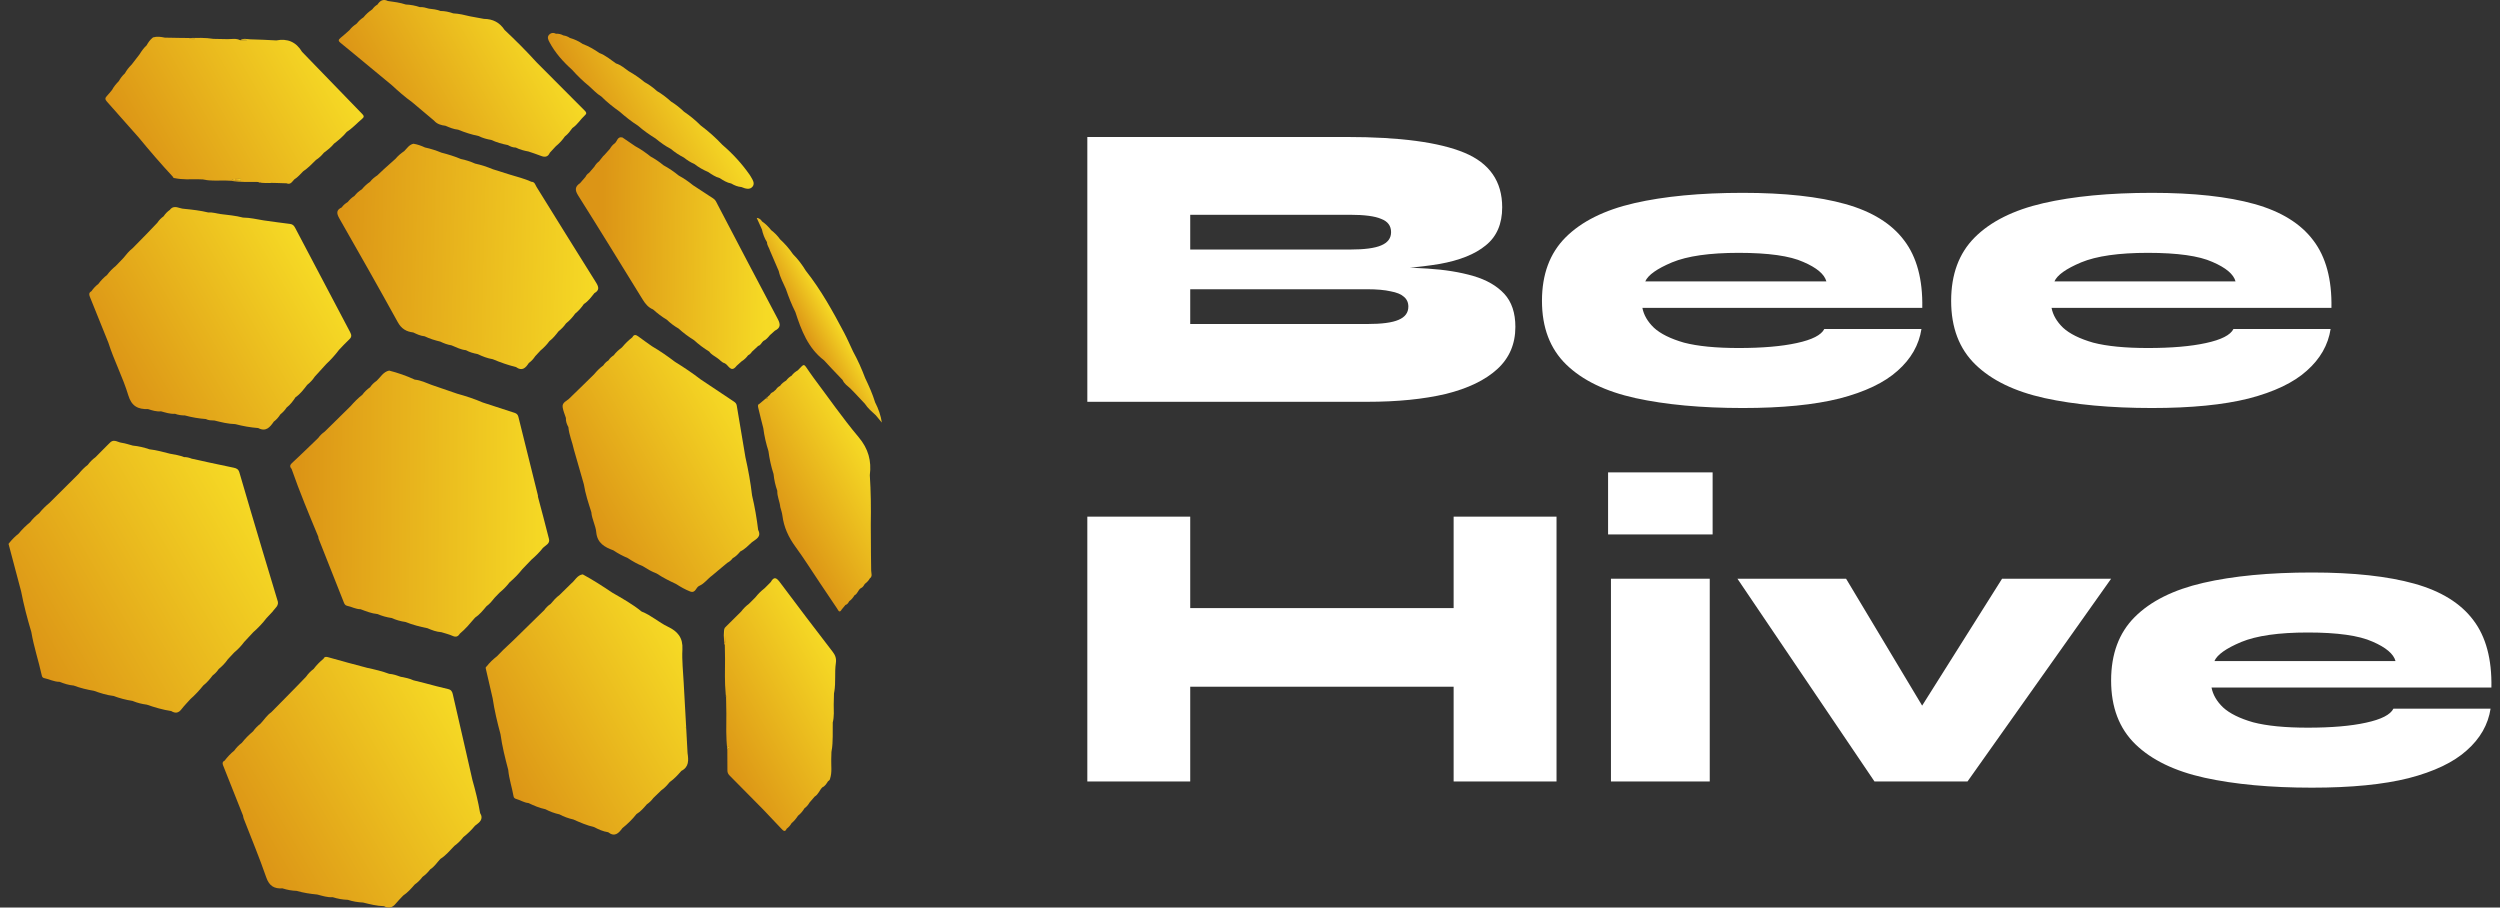
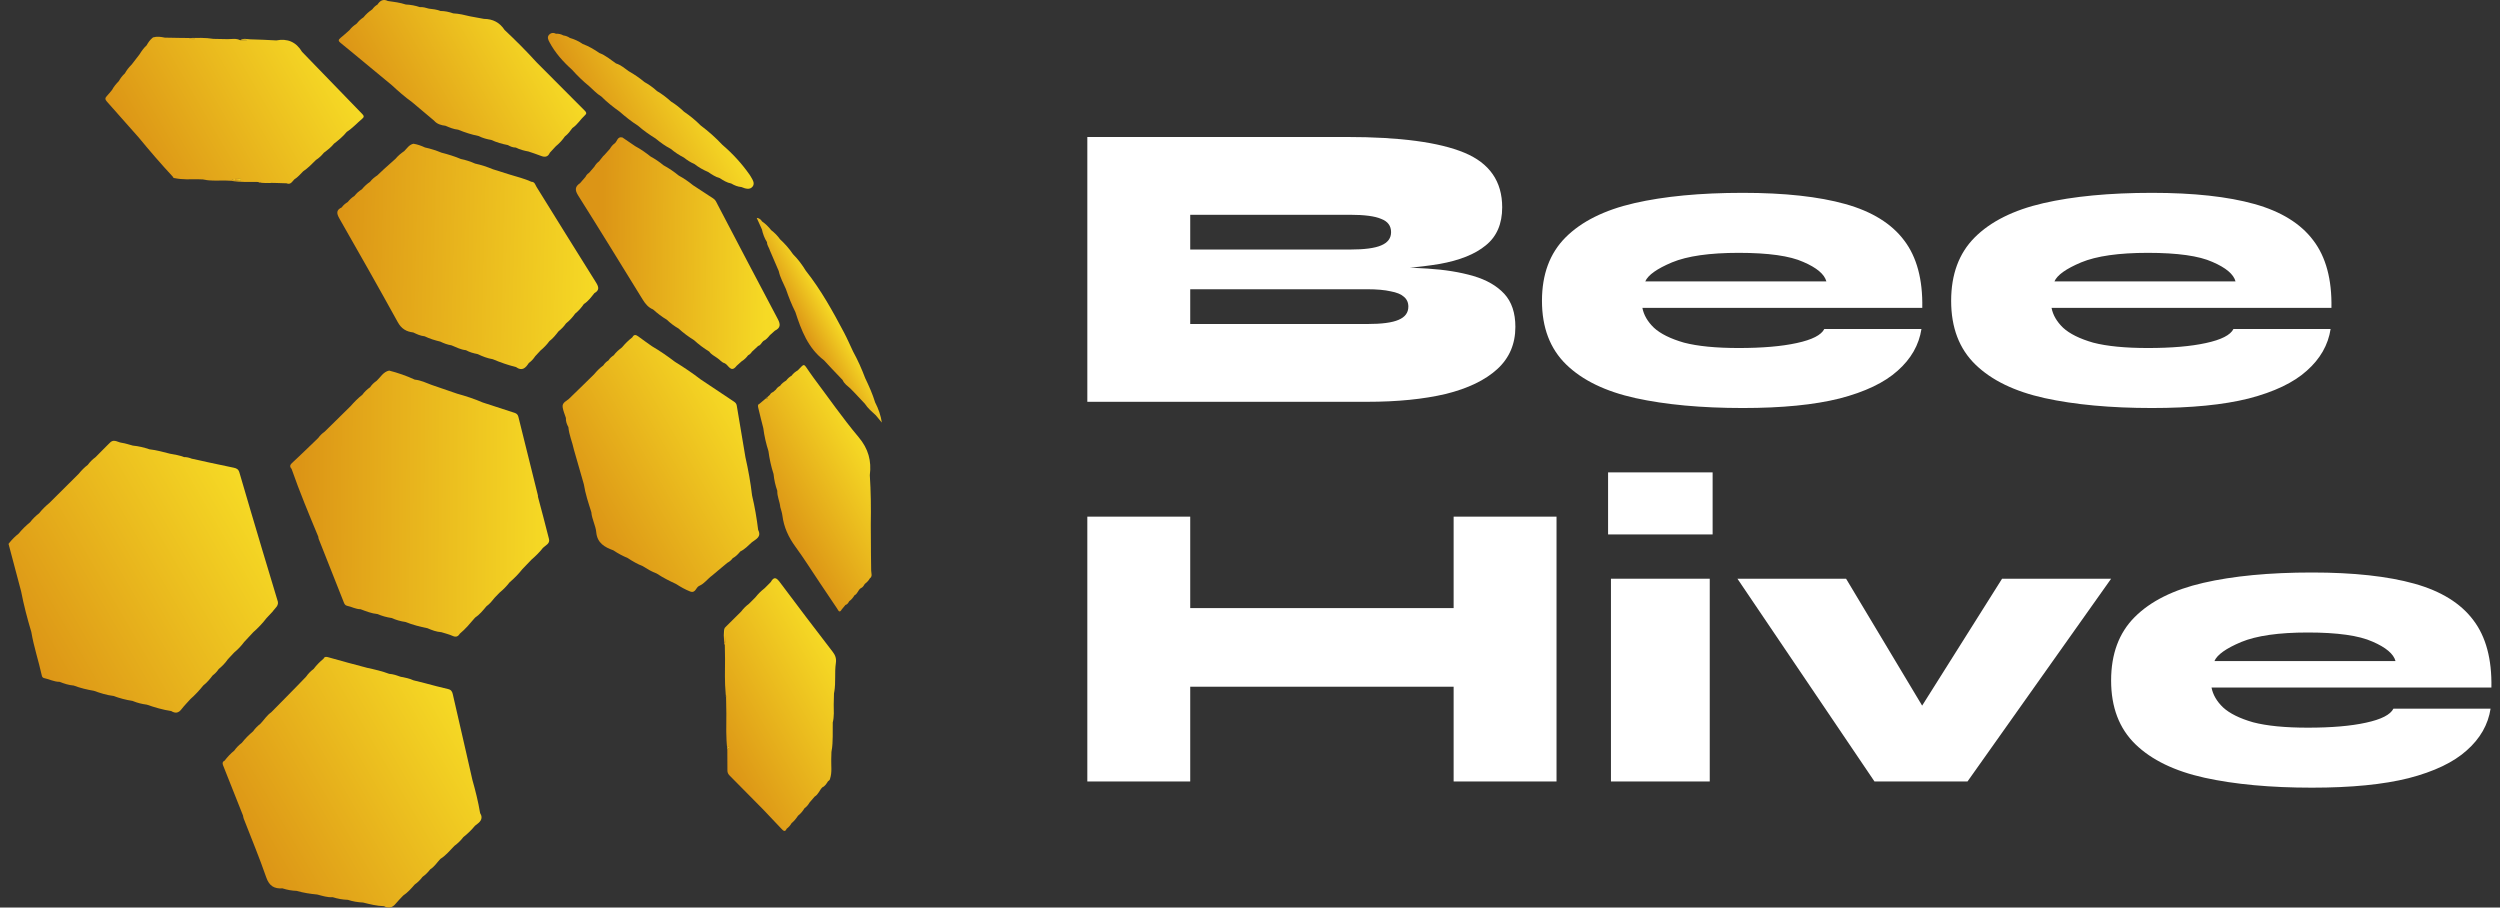
<svg xmlns="http://www.w3.org/2000/svg" width="146" height="53" viewBox="0 0 146 53" fill="none">
  <rect x="0" y="0" width="146" height="53" fill="#333333" stroke="none" />
  <g clip-path="url(#clip0_6_98)">
    <path d="M14.44 2.377C14.432 2.372 14.424 2.364 14.416 2.357C14.289 2.356 14.162 2.353 14.035 2.352C14.144 2.291 14.262 2.329 14.375 2.32C14.389 2.332 14.404 2.344 14.417 2.357C14.425 2.364 14.433 2.37 14.44 2.377Z" fill="url(#paint0_linear_6_98)" />
    <path d="M11.376 2.277C11.366 2.279 11.356 2.28 11.347 2.282C11.246 2.27 11.134 2.312 11.051 2.22C11.151 2.273 11.266 2.218 11.367 2.267C11.37 2.27 11.373 2.273 11.376 2.277Z" fill="url(#paint1_linear_6_98)" />
    <path d="M14.041 10.543C13.941 10.542 13.841 10.539 13.741 10.538C13.659 10.544 13.577 10.55 13.496 10.557C13.547 10.483 13.624 10.465 13.706 10.454C13.707 10.453 13.708 10.453 13.709 10.453C13.731 10.451 13.753 10.45 13.775 10.449C13.844 10.445 13.914 10.446 13.983 10.447H14C14.014 10.447 14.027 10.446 14.039 10.445C14.044 10.476 14.045 10.509 14.041 10.543Z" fill="url(#paint2_linear_6_98)" />
    <path d="M14.44 2.377C14.432 2.372 14.424 2.364 14.416 2.357C14.289 2.356 14.162 2.353 14.035 2.352C14.144 2.291 14.262 2.329 14.375 2.32C14.389 2.332 14.404 2.344 14.417 2.357C14.425 2.364 14.433 2.37 14.44 2.377Z" fill="url(#paint3_linear_6_98)" />
    <path d="M42.349 37.503C42.347 37.518 42.345 37.532 42.344 37.547C42.338 37.539 42.333 37.53 42.329 37.521C42.311 37.487 42.299 37.451 42.3 37.409C42.316 37.161 42.267 36.911 42.33 36.665C42.336 36.945 42.343 37.224 42.349 37.503Z" fill="url(#paint4_linear_6_98)" />
    <path d="M12.132 10.525C12.037 10.515 11.943 10.5 11.848 10.478C11.937 10.488 12.036 10.513 12.132 10.525Z" fill="url(#paint5_linear_6_98)" />
    <path d="M42.349 37.503C42.347 37.518 42.345 37.532 42.344 37.547C42.338 37.589 42.334 37.632 42.329 37.673C42.309 37.632 42.296 37.59 42.31 37.552C42.314 37.541 42.32 37.531 42.329 37.521C42.335 37.515 42.341 37.509 42.349 37.503Z" fill="url(#paint6_linear_6_98)" />
    <path d="M14.441 2.377C14.432 2.372 14.424 2.365 14.416 2.357H14.417C14.425 2.364 14.433 2.371 14.441 2.377Z" fill="url(#paint7_linear_6_98)" />
    <path d="M11.376 2.277C11.366 2.279 11.356 2.28 11.347 2.282C11.246 2.27 11.134 2.312 11.051 2.22C11.151 2.273 11.266 2.218 11.367 2.267C11.37 2.27 11.373 2.273 11.376 2.277Z" fill="url(#paint8_linear_6_98)" />
    <path d="M42.38 40.522C42.383 40.556 42.387 40.591 42.392 40.625C42.39 40.624 42.389 40.623 42.388 40.622C42.385 40.588 42.383 40.556 42.38 40.522Z" fill="url(#paint9_linear_6_98)" />
    <path d="M42.425 40.631C42.423 40.638 42.422 40.644 42.42 40.651C42.416 40.647 42.413 40.644 42.409 40.641C42.413 40.637 42.419 40.634 42.425 40.631Z" fill="url(#paint10_linear_6_98)" />
    <path d="M9.046 2.211L9.062 2.235C9.05 2.227 9.038 2.22 9.025 2.213C8.991 2.207 8.957 2.202 8.923 2.196C8.934 2.192 8.943 2.188 8.954 2.185C8.979 2.179 9.005 2.181 9.031 2.188C9.036 2.196 9.041 2.203 9.046 2.211Z" fill="url(#paint11_linear_6_98)" />
    <path d="M13.775 10.449C13.769 10.477 13.758 10.507 13.741 10.538C13.659 10.544 13.577 10.55 13.496 10.557C13.547 10.483 13.624 10.465 13.706 10.454C13.707 10.453 13.708 10.453 13.709 10.453C13.731 10.451 13.753 10.45 13.775 10.449Z" fill="url(#paint12_linear_6_98)" />
    <path d="M48.722 40.407C48.719 40.437 48.713 40.468 48.705 40.499C48.712 40.468 48.717 40.438 48.722 40.407Z" fill="url(#paint13_linear_6_98)" />
    <path d="M42.425 40.631C42.423 40.638 42.422 40.644 42.42 40.651C42.414 40.676 42.409 40.7 42.403 40.726C42.382 40.697 42.379 40.673 42.395 40.654C42.398 40.649 42.403 40.644 42.409 40.641C42.413 40.637 42.419 40.634 42.425 40.631Z" fill="url(#paint14_linear_6_98)" />
    <path d="M42.425 40.631C42.423 40.638 42.422 40.644 42.42 40.651C42.414 40.676 42.409 40.7 42.403 40.726C42.4 40.702 42.397 40.678 42.395 40.654C42.393 40.644 42.392 40.635 42.392 40.625C42.398 40.63 42.403 40.635 42.409 40.641C42.413 40.637 42.419 40.634 42.425 40.631Z" fill="url(#paint15_linear_6_98)" />
    <path d="M42.568 43.626C42.567 43.631 42.566 43.636 42.566 43.641C42.562 43.658 42.557 43.674 42.549 43.689C42.535 43.725 42.512 43.756 42.476 43.778C42.483 43.722 42.491 43.666 42.499 43.611C42.524 43.614 42.547 43.619 42.568 43.626Z" fill="url(#paint16_linear_6_98)" />
    <path d="M42.568 43.626C42.567 43.631 42.566 43.636 42.566 43.641C42.562 43.658 42.557 43.674 42.549 43.689C42.533 43.663 42.516 43.637 42.499 43.611C42.524 43.614 42.547 43.619 42.568 43.626Z" fill="url(#paint17_linear_6_98)" />
    <path d="M43.951 10.898C43.786 11.106 43.523 11.016 43.3 10.924C43.084 10.906 42.889 10.827 42.705 10.717C42.454 10.671 42.243 10.539 42.035 10.403C41.783 10.334 41.571 10.19 41.358 10.046H41.358C41.068 9.923 40.797 9.768 40.548 9.576C40.328 9.482 40.129 9.353 39.943 9.204C39.667 9.063 39.409 8.893 39.171 8.693C38.852 8.528 38.564 8.32 38.289 8.091C37.926 7.865 37.577 7.622 37.257 7.34C36.879 7.099 36.529 6.822 36.195 6.527C35.817 6.257 35.453 5.971 35.125 5.642C34.853 5.477 34.641 5.241 34.407 5.033C34.047 4.741 33.717 4.419 33.409 4.074C32.882 3.603 32.417 3.082 32.085 2.455C32.016 2.326 31.943 2.173 32.058 2.04C32.161 1.921 32.307 1.889 32.459 1.968C32.617 1.96 32.766 1.995 32.905 2.07C33.042 2.088 33.166 2.138 33.28 2.215C33.549 2.292 33.799 2.408 34.03 2.567C34.379 2.698 34.697 2.883 35.002 3.095C35.367 3.233 35.66 3.485 35.974 3.705C36.263 3.792 36.483 3.994 36.722 4.161C37.043 4.345 37.35 4.549 37.632 4.789C37.899 4.938 38.148 5.115 38.373 5.322C38.669 5.494 38.938 5.703 39.191 5.932C39.465 6.099 39.712 6.299 39.943 6.521C40.294 6.759 40.621 7.026 40.92 7.327C41.376 7.668 41.799 8.044 42.187 8.459C42.785 8.97 43.313 9.545 43.766 10.188C43.788 10.218 43.809 10.249 43.827 10.281C43.936 10.476 44.109 10.698 43.951 10.898Z" fill="url(#paint18_linear_6_98)" />
    <path d="M9.046 2.211L9.062 2.235C9.05 2.227 9.038 2.22 9.025 2.213C8.991 2.207 8.957 2.202 8.923 2.196C8.934 2.192 8.943 2.188 8.954 2.185C8.979 2.179 9.005 2.181 9.031 2.188C9.036 2.196 9.041 2.203 9.046 2.211Z" fill="url(#paint19_linear_6_98)" />
    <path d="M14.041 10.543L13.983 10.447H14C14.014 10.447 14.027 10.446 14.039 10.445C14.044 10.476 14.045 10.509 14.041 10.543Z" fill="url(#paint20_linear_6_98)" />
    <path d="M27.74 48.224C27.538 48.468 27.314 48.69 27.063 48.884C26.913 49.082 26.735 49.253 26.535 49.401C26.274 49.666 26.041 49.961 25.719 50.16C25.524 50.366 25.374 50.615 25.126 50.77C24.997 50.939 24.848 51.087 24.674 51.211C24.546 51.381 24.398 51.53 24.222 51.653C24.017 51.889 23.81 52.124 23.547 52.3C23.398 52.46 23.24 52.612 23.103 52.781C22.91 53.019 22.689 53.059 22.424 52.921C22.007 52.909 21.605 52.808 21.204 52.708C20.9 52.694 20.603 52.645 20.314 52.55C20.012 52.541 19.718 52.487 19.431 52.396C19.119 52.417 18.828 52.318 18.532 52.241C18.124 52.202 17.72 52.142 17.326 52.027C17.042 52.018 16.766 51.968 16.496 51.88C16.008 51.913 15.72 51.736 15.546 51.232C15.148 50.077 14.674 48.947 14.232 47.806C14.211 47.75 14.205 47.688 14.192 47.629C13.804 46.65 13.417 45.67 13.026 44.691C12.976 44.566 12.997 44.479 13.119 44.419C13.286 44.205 13.467 44.006 13.68 43.836C13.802 43.662 13.948 43.512 14.119 43.386C14.315 43.137 14.536 42.913 14.779 42.71C14.901 42.535 15.052 42.39 15.217 42.258C15.424 42.038 15.585 41.775 15.839 41.598C16.134 41.298 16.43 40.999 16.725 40.7C16.946 40.475 17.166 40.25 17.387 40.025C17.549 39.857 17.711 39.688 17.874 39.52C17.996 39.346 18.142 39.194 18.314 39.068C18.483 38.844 18.68 38.645 18.896 38.466C18.957 38.335 19.057 38.351 19.173 38.384C19.558 38.495 19.945 38.599 20.332 38.706C20.705 38.805 21.079 38.904 21.452 39.004C21.884 39.097 22.314 39.196 22.728 39.352C22.963 39.367 23.181 39.445 23.398 39.523C23.654 39.571 23.91 39.619 24.148 39.731C24.373 39.787 24.599 39.843 24.823 39.899C25.269 40.014 25.711 40.141 26.16 40.239C26.341 40.278 26.406 40.379 26.441 40.534C26.692 41.633 26.945 42.73 27.197 43.828C27.327 44.4 27.457 44.972 27.587 45.543C27.768 46.182 27.929 46.825 28.038 47.48C28.266 47.859 27.986 48.035 27.74 48.224Z" fill="url(#paint21_linear_6_98)" />
    <path d="M31.709 31.995C31.511 32.247 31.284 32.471 31.042 32.68C30.863 32.868 30.683 33.054 30.504 33.241C30.282 33.52 30.036 33.775 29.762 34.006C29.589 34.233 29.388 34.433 29.168 34.616C29.075 34.713 28.981 34.81 28.888 34.907C28.745 35.09 28.6 35.269 28.409 35.406C28.205 35.649 28.008 35.897 27.74 36.074C27.461 36.401 27.187 36.731 26.854 37.007C26.751 37.174 26.63 37.227 26.431 37.136C26.222 37.042 25.993 36.989 25.773 36.919C25.486 36.902 25.222 36.8 24.962 36.687C24.522 36.603 24.092 36.484 23.674 36.322C23.393 36.285 23.126 36.202 22.866 36.091C22.584 36.05 22.312 35.975 22.051 35.862C21.702 35.829 21.38 35.7 21.056 35.578C20.777 35.58 20.535 35.431 20.269 35.378C20.159 35.356 20.115 35.273 20.077 35.175C19.589 33.936 19.096 32.699 18.607 31.461C18.593 31.427 18.596 31.388 18.591 31.351C18.046 30.039 17.498 28.729 17.03 27.388C16.919 27.269 16.922 27.159 17.045 27.047C17.195 26.911 17.34 26.77 17.487 26.631C17.642 26.484 17.796 26.337 17.95 26.189C18.162 25.985 18.374 25.781 18.585 25.577C18.688 25.43 18.816 25.311 18.961 25.208C19.163 25.01 19.364 24.812 19.566 24.614C19.868 24.317 20.17 24.02 20.471 23.723C20.684 23.484 20.903 23.253 21.158 23.058C21.284 22.884 21.438 22.739 21.613 22.615C21.715 22.465 21.844 22.342 21.994 22.241C22.227 22.028 22.378 21.717 22.725 21.642C23.239 21.774 23.74 21.946 24.221 22.17C24.569 22.204 24.878 22.354 25.197 22.475C25.696 22.647 26.194 22.818 26.691 22.989C27.201 23.131 27.704 23.293 28.189 23.504C28.812 23.707 29.435 23.91 30.058 24.112C30.174 24.15 30.244 24.221 30.274 24.343C30.653 25.874 31.035 27.405 31.415 28.936C31.42 28.96 31.415 28.985 31.416 29.01C31.633 29.833 31.858 30.655 32.062 31.482C32.129 31.751 31.858 31.845 31.709 31.995Z" fill="url(#paint22_linear_6_98)" />
    <path d="M42.568 43.626C42.567 43.631 42.566 43.636 42.566 43.641C42.562 43.658 42.557 43.674 42.549 43.689C42.535 43.725 42.512 43.756 42.476 43.778C42.483 43.722 42.491 43.666 42.499 43.611C42.524 43.614 42.547 43.619 42.568 43.626Z" fill="url(#paint23_linear_6_98)" />
    <path d="M34.71 17.122C34.526 17.352 34.355 17.593 34.099 17.754C33.956 17.965 33.789 18.155 33.59 18.315C33.438 18.529 33.263 18.723 33.055 18.887C32.933 19.066 32.782 19.218 32.614 19.354C32.456 19.563 32.29 19.765 32.081 19.926C31.934 20.131 31.758 20.308 31.565 20.47C31.461 20.582 31.357 20.695 31.253 20.807C31.154 20.959 31.034 21.092 30.884 21.198C30.7 21.485 30.492 21.701 30.131 21.434C29.665 21.322 29.216 21.162 28.775 20.977C28.46 20.928 28.169 20.808 27.883 20.675C27.648 20.633 27.422 20.568 27.212 20.451C26.908 20.422 26.643 20.28 26.367 20.167C26.137 20.132 25.921 20.051 25.714 19.95C25.399 19.874 25.09 19.782 24.799 19.639C24.559 19.617 24.346 19.518 24.134 19.415C23.732 19.368 23.445 19.204 23.232 18.818C22.113 16.786 20.967 14.768 19.816 12.753C19.65 12.462 19.63 12.264 19.959 12.111C20.047 11.979 20.169 11.883 20.303 11.802C20.418 11.661 20.547 11.535 20.703 11.439C20.819 11.283 20.966 11.16 21.131 11.057C21.27 10.891 21.425 10.742 21.608 10.622C21.724 10.466 21.875 10.348 22.036 10.241C22.165 10.119 22.294 9.997 22.424 9.875C22.647 9.676 22.87 9.477 23.094 9.277C23.241 9.101 23.415 8.954 23.606 8.825C23.771 8.662 23.894 8.447 24.147 8.394C24.383 8.433 24.605 8.512 24.82 8.613C25.155 8.683 25.477 8.791 25.793 8.919C26.176 9.016 26.553 9.132 26.916 9.286C27.203 9.342 27.479 9.436 27.746 9.553C28.104 9.63 28.45 9.746 28.788 9.885C29.112 9.987 29.436 10.09 29.761 10.192C30.188 10.325 30.626 10.428 31.035 10.616C31.232 10.616 31.259 10.793 31.331 10.91C32.491 12.773 33.639 14.642 34.808 16.498C34.981 16.772 35.006 16.954 34.71 17.122Z" fill="url(#paint24_linear_6_98)" />
-     <path d="M20.399 19.818C20.191 20.01 20.001 20.222 19.804 20.425C19.578 20.724 19.329 21.003 19.054 21.259C18.829 21.506 18.604 21.752 18.38 21.999C18.262 22.183 18.111 22.338 17.941 22.476C17.736 22.738 17.542 23.009 17.259 23.199C17.112 23.423 16.953 23.637 16.737 23.803C16.64 23.956 16.515 24.085 16.374 24.199C16.27 24.361 16.147 24.509 15.99 24.623C15.768 24.947 15.534 25.237 15.079 24.998C14.626 24.964 14.181 24.884 13.742 24.769C13.324 24.758 12.922 24.657 12.519 24.557C12.349 24.552 12.177 24.555 12.021 24.472C11.605 24.441 11.197 24.372 10.795 24.261H10.795C10.598 24.261 10.408 24.236 10.224 24.166C9.937 24.186 9.671 24.093 9.401 24.021C9.137 24.05 8.892 23.968 8.646 23.891C8.059 23.91 7.682 23.722 7.492 23.085C7.177 22.037 6.659 21.057 6.328 20.011C5.967 19.114 5.609 18.216 5.244 17.321C5.19 17.186 5.196 17.085 5.333 17.013C5.451 16.85 5.582 16.701 5.745 16.58C5.891 16.382 6.06 16.207 6.255 16.055C6.4 15.855 6.573 15.684 6.764 15.529C6.91 15.377 7.055 15.227 7.2 15.075C7.369 14.866 7.536 14.657 7.75 14.491C8.02 14.215 8.29 13.94 8.561 13.665C8.77 13.446 8.98 13.228 9.189 13.009C9.286 12.86 9.408 12.735 9.555 12.632C9.65 12.482 9.774 12.359 9.919 12.257C10.172 11.926 10.471 12.192 10.75 12.195C11.227 12.242 11.703 12.295 12.17 12.41C12.402 12.386 12.622 12.465 12.847 12.497C13.297 12.555 13.751 12.589 14.191 12.706C14.599 12.709 14.993 12.806 15.393 12.87C15.909 12.941 16.425 13.017 16.943 13.078C17.108 13.097 17.177 13.192 17.243 13.318C18.309 15.346 19.376 17.375 20.449 19.401C20.537 19.567 20.546 19.683 20.399 19.818Z" fill="url(#paint25_linear_6_98)" />
    <path d="M45.255 19.311C45.157 19.398 45.06 19.486 44.963 19.573C44.853 19.705 44.746 19.841 44.582 19.912C44.473 20.002 44.433 20.162 44.277 20.202C44.156 20.315 44.035 20.427 43.914 20.54C43.858 20.631 43.783 20.704 43.686 20.751C43.582 20.894 43.456 21.012 43.306 21.105C43.211 21.191 43.115 21.276 43.02 21.363C42.684 21.806 42.548 21.32 42.329 21.217C42.142 21.168 42.038 21.001 41.884 20.906C41.726 20.787 41.535 20.707 41.421 20.533C41.1 20.339 40.803 20.113 40.526 19.861C40.207 19.665 39.907 19.442 39.631 19.189C39.381 19.045 39.151 18.875 38.945 18.673C38.653 18.503 38.389 18.294 38.137 18.071C37.86 17.957 37.685 17.741 37.532 17.493C36.283 15.466 35.038 13.436 33.768 11.422C33.564 11.099 33.573 10.898 33.877 10.695C33.984 10.572 34.089 10.449 34.195 10.327C34.24 10.231 34.306 10.153 34.398 10.098C34.504 9.976 34.61 9.852 34.715 9.73C34.781 9.606 34.873 9.506 34.985 9.422C35.064 9.322 35.143 9.222 35.222 9.122C35.246 9.1 35.271 9.077 35.295 9.054C35.404 8.933 35.513 8.811 35.62 8.69C35.69 8.57 35.773 8.462 35.888 8.382C36.049 8.273 36.045 7.953 36.348 8.027C36.598 8.197 36.846 8.367 37.096 8.537C37.416 8.708 37.711 8.916 37.995 9.141C38.261 9.288 38.512 9.454 38.744 9.65C39.062 9.824 39.36 10.025 39.64 10.254C39.937 10.414 40.212 10.606 40.473 10.818C40.868 11.076 41.261 11.338 41.658 11.593C41.794 11.68 41.843 11.822 41.911 11.952C43.08 14.181 44.242 16.414 45.425 18.635C45.596 18.957 45.578 19.151 45.255 19.311Z" fill="url(#paint26_linear_6_98)" />
    <path d="M15.917 35.722C15.799 35.847 15.681 35.973 15.564 36.098C15.335 36.398 15.077 36.669 14.794 36.918C14.617 37.108 14.439 37.298 14.262 37.489C14.092 37.721 13.892 37.926 13.672 38.111C13.599 38.189 13.526 38.266 13.454 38.344C13.405 38.396 13.355 38.448 13.307 38.501C13.158 38.719 12.975 38.906 12.771 39.073C12.677 39.22 12.555 39.341 12.417 39.448C12.255 39.662 12.084 39.866 11.871 40.033C11.643 40.319 11.394 40.583 11.121 40.826C10.944 41.025 10.755 41.214 10.594 41.425C10.418 41.654 10.227 41.667 9.998 41.525C9.51 41.453 9.039 41.312 8.574 41.152C8.296 41.116 8.028 41.051 7.769 40.945C7.759 40.941 7.749 40.938 7.739 40.933C7.359 40.875 6.988 40.778 6.628 40.644C6.233 40.597 5.858 40.477 5.486 40.344C5.085 40.274 4.688 40.182 4.306 40.036C4.015 40.014 3.743 39.922 3.475 39.818C3.158 39.821 2.881 39.663 2.58 39.602C2.5 39.586 2.459 39.533 2.441 39.45C2.256 38.599 1.973 37.771 1.83 36.91C1.595 36.128 1.389 35.339 1.234 34.537C0.989 33.616 0.743 32.695 0.501 31.772C0.496 31.751 0.537 31.718 0.556 31.689C0.713 31.497 0.885 31.319 1.083 31.169C1.285 30.922 1.511 30.699 1.758 30.499C1.909 30.302 2.084 30.129 2.282 29.978C2.458 29.757 2.657 29.559 2.876 29.381C3.201 29.058 3.526 28.735 3.85 28.413C4.099 28.165 4.349 27.916 4.599 27.668C4.756 27.476 4.927 27.297 5.127 27.148C5.253 26.976 5.402 26.827 5.575 26.702C5.775 26.5 5.976 26.298 6.177 26.095C6.227 26.046 6.277 25.997 6.326 25.947C6.374 25.9 6.422 25.854 6.47 25.807C6.688 25.65 6.885 25.828 7.089 25.856C7.315 25.886 7.535 25.966 7.758 26.023C8.091 26.056 8.415 26.131 8.731 26.24C9.139 26.285 9.533 26.396 9.928 26.497C10.206 26.548 10.486 26.589 10.751 26.695C10.909 26.688 11.055 26.733 11.2 26.788C11.324 26.815 11.449 26.841 11.574 26.868C11.799 26.918 12.024 26.968 12.248 27.018C12.721 27.118 13.195 27.217 13.667 27.318C13.818 27.351 13.927 27.409 13.979 27.587C14.412 29.081 14.859 30.572 15.302 32.064L15.975 34.3C16.049 34.547 16.124 34.795 16.198 35.042C16.335 35.363 16.054 35.513 15.917 35.722Z" fill="url(#paint27_linear_6_98)" />
    <path d="M44.853 23.295C44.818 23.277 44.775 23.268 44.718 23.273C44.745 23.249 44.772 23.225 44.799 23.202C44.817 23.233 44.835 23.264 44.853 23.295Z" fill="url(#paint28_linear_6_98)" />
    <path d="M34.175 6.716C33.911 6.955 33.731 7.276 33.428 7.478C33.3 7.654 33.172 7.833 32.992 7.965C32.842 8.182 32.665 8.376 32.458 8.543C32.342 8.669 32.226 8.795 32.11 8.92C32.004 9.163 31.83 9.198 31.596 9.105C31.355 9.009 31.107 8.932 30.862 8.847C30.606 8.803 30.357 8.736 30.123 8.617C29.952 8.62 29.804 8.555 29.661 8.473C29.326 8.408 28.999 8.315 28.689 8.172C28.433 8.13 28.187 8.063 27.955 7.945C27.542 7.862 27.143 7.733 26.754 7.573C26.491 7.549 26.253 7.445 26.016 7.345C25.762 7.314 25.523 7.249 25.348 7.044C24.919 6.683 24.491 6.322 24.062 5.962C23.638 5.66 23.251 5.314 22.869 4.963C22.447 4.615 22.025 4.266 21.603 3.917C21.032 3.445 20.463 2.969 19.886 2.502C19.752 2.395 19.75 2.325 19.878 2.221C20.061 2.073 20.234 1.915 20.41 1.76C20.524 1.604 20.674 1.486 20.833 1.377C20.944 1.234 21.073 1.111 21.227 1.014C21.372 0.828 21.55 0.677 21.743 0.544C21.825 0.431 21.922 0.336 22.045 0.267C22.192 0.04 22.378 -0.078 22.651 0.058C23.005 0.107 23.359 0.151 23.7 0.264C23.981 0.275 24.254 0.327 24.521 0.417C24.704 0.401 24.876 0.456 25.048 0.505C25.276 0.529 25.504 0.553 25.719 0.641C25.977 0.642 26.227 0.695 26.469 0.781C26.802 0.797 27.122 0.872 27.443 0.952C27.716 1.002 27.99 1.052 28.264 1.103C28.779 1.105 29.184 1.313 29.466 1.748C30.111 2.353 30.735 2.978 31.329 3.632C32.271 4.578 33.212 5.524 34.155 6.469C34.236 6.55 34.277 6.623 34.175 6.716Z" fill="url(#paint29_linear_6_98)" />
-     <path d="M39.79 45.021C39.585 45.259 39.374 45.49 39.113 45.67C38.967 45.85 38.815 46.023 38.621 46.153C38.465 46.305 38.308 46.456 38.152 46.608C38.047 46.75 37.923 46.873 37.776 46.972C37.594 47.183 37.415 47.396 37.171 47.542C36.929 47.85 36.65 48.121 36.345 48.366C36.13 48.66 35.902 48.902 35.517 48.602C35.222 48.559 34.956 48.439 34.697 48.302C34.276 48.204 33.881 48.035 33.489 47.859C33.203 47.795 32.931 47.697 32.672 47.559C32.386 47.496 32.114 47.398 31.855 47.26C31.507 47.188 31.182 47.049 30.862 46.897C30.6 46.876 30.381 46.721 30.134 46.654C30.058 46.634 30.005 46.585 29.991 46.503C29.901 45.986 29.728 45.486 29.681 44.961C29.499 44.273 29.326 43.584 29.229 42.878C29.042 42.187 28.877 41.492 28.771 40.783C28.637 40.202 28.503 39.622 28.369 39.041C28.358 38.989 28.368 38.945 28.42 38.919C28.592 38.693 28.799 38.501 29.023 38.326C29.146 38.201 29.269 38.075 29.392 37.95C29.581 37.772 29.771 37.594 29.96 37.415C30.237 37.144 30.516 36.872 30.793 36.6C30.995 36.403 31.196 36.206 31.397 36.008C31.524 35.885 31.651 35.762 31.778 35.639C31.882 35.492 32.006 35.367 32.157 35.269C32.315 35.078 32.476 34.892 32.678 34.746C32.905 34.523 33.132 34.301 33.358 34.079C33.583 33.901 33.702 33.591 34.032 33.543C34.624 33.865 35.191 34.229 35.749 34.606C36.34 34.95 36.94 35.28 37.471 35.715C38.029 35.929 38.471 36.346 39.003 36.599C39.578 36.873 39.89 37.242 39.853 37.925C39.817 38.575 39.898 39.23 39.928 39.883C39.978 40.776 40.027 41.669 40.077 42.562C40.068 42.516 40.057 42.469 40.045 42.425C40.049 42.471 40.058 42.517 40.077 42.562C40.102 43.035 40.128 43.508 40.153 43.981C40.213 44.389 40.247 44.79 39.79 45.021Z" fill="url(#paint30_linear_6_98)" />
    <path d="M51.5 24.678C51.383 24.538 51.267 24.397 51.15 24.257C50.918 24.045 50.679 23.841 50.505 23.575C50.297 23.355 50.09 23.134 49.883 22.914C49.811 22.841 49.74 22.768 49.668 22.695C49.499 22.543 49.303 22.415 49.209 22.194C48.987 21.961 48.765 21.729 48.543 21.495C48.402 21.344 48.261 21.192 48.12 21.04C47.184 20.325 46.796 19.287 46.45 18.225C46.232 17.792 46.054 17.342 45.898 16.883C45.749 16.537 45.557 16.207 45.48 15.833C45.309 15.436 45.139 15.039 44.968 14.642C44.923 14.471 44.79 14.331 44.793 14.144C44.645 13.915 44.553 13.663 44.496 13.398C44.398 13.183 44.301 12.967 44.192 12.726C44.372 12.741 44.437 12.839 44.506 12.933C44.71 13.073 44.883 13.245 45.035 13.44C45.234 13.592 45.409 13.769 45.554 13.973C45.839 14.237 46.095 14.524 46.311 14.845C46.603 15.136 46.846 15.462 47.06 15.812C47.945 16.931 48.631 18.172 49.294 19.426C49.483 19.784 49.643 20.158 49.817 20.524C50.093 21.025 50.325 21.546 50.526 22.081C50.747 22.542 50.958 23.009 51.107 23.499C51.298 23.868 51.437 24.254 51.5 24.678Z" fill="url(#paint31_linear_6_98)" />
    <path d="M48.814 38.724C48.732 39.28 48.819 39.849 48.723 40.404C48.724 40.394 48.726 40.383 48.726 40.372C48.719 40.415 48.712 40.457 48.705 40.499C48.7 40.716 48.695 40.932 48.689 41.149C48.693 41.498 48.72 41.849 48.633 42.194C48.62 42.744 48.66 43.297 48.57 43.843C48.576 43.8 48.58 43.758 48.582 43.717C48.572 43.788 48.562 43.857 48.556 43.925C48.552 44.068 48.548 44.21 48.544 44.352C48.535 44.727 48.598 45.106 48.476 45.475C48.465 45.55 48.412 45.593 48.353 45.631C48.265 45.769 48.183 45.912 48.023 45.982C47.857 46.147 47.794 46.395 47.578 46.52C47.477 46.637 47.375 46.755 47.274 46.872C47.203 47.004 47.105 47.111 46.985 47.199C46.883 47.365 46.763 47.516 46.606 47.636C46.499 47.797 46.382 47.95 46.228 48.072C46.157 48.203 46.058 48.308 45.94 48.399C45.85 48.61 45.75 48.522 45.645 48.41C45.285 48.028 44.924 47.648 44.562 47.267C43.912 46.608 43.261 45.948 42.608 45.291C42.526 45.207 42.48 45.119 42.481 44.997C42.484 44.591 42.478 44.184 42.476 43.778C42.512 43.756 42.535 43.725 42.549 43.689C42.557 43.674 42.562 43.658 42.566 43.641C42.566 43.636 42.567 43.631 42.568 43.626C42.547 43.619 42.524 43.614 42.499 43.611C42.491 43.666 42.483 43.722 42.476 43.778C42.389 43.078 42.416 42.376 42.419 41.674C42.413 41.357 42.408 41.041 42.403 40.726C42.409 40.7 42.414 40.676 42.42 40.651C42.422 40.644 42.423 40.638 42.425 40.631C42.419 40.634 42.413 40.637 42.409 40.641C42.403 40.635 42.398 40.63 42.392 40.625C42.387 40.591 42.383 40.556 42.38 40.522C42.38 40.52 42.38 40.519 42.38 40.517C42.314 39.837 42.341 39.154 42.342 38.472C42.338 38.205 42.333 37.94 42.329 37.673C42.334 37.632 42.338 37.589 42.344 37.547C42.345 37.532 42.347 37.518 42.349 37.503C42.343 37.224 42.336 36.945 42.33 36.665C42.35 36.643 42.37 36.622 42.39 36.6C42.516 36.475 42.642 36.351 42.767 36.226C42.842 36.153 42.916 36.079 42.991 36.004C43.09 35.906 43.19 35.806 43.289 35.708C43.417 35.536 43.568 35.389 43.739 35.261C43.864 35.137 43.988 35.012 44.112 34.888C44.269 34.69 44.448 34.512 44.649 34.356C44.769 34.235 44.89 34.115 45.011 33.994C45.2 33.659 45.339 33.725 45.549 34.008C46.565 35.373 47.599 36.724 48.635 38.074C48.789 38.275 48.852 38.469 48.814 38.724Z" fill="url(#paint32_linear_6_98)" />
    <path d="M42.349 37.503C42.347 37.518 42.345 37.532 42.344 37.547C42.338 37.589 42.334 37.632 42.329 37.673C42.323 37.633 42.316 37.592 42.31 37.552C42.266 37.256 42.236 36.961 42.33 36.665C42.336 36.945 42.343 37.224 42.349 37.503Z" fill="url(#paint33_linear_6_98)" />
    <path d="M15.071 10.627C15.127 10.621 15.182 10.615 15.238 10.609C15.458 10.66 15.696 10.55 15.909 10.68C15.628 10.684 15.345 10.711 15.07 10.626L15.071 10.627Z" fill="url(#paint34_linear_6_98)" />
    <path d="M50.877 33.332C50.875 33.208 50.873 33.084 50.872 32.959C50.87 32.81 50.868 32.661 50.866 32.513C50.865 32.413 50.864 32.313 50.863 32.214V31.991C50.861 31.743 50.86 31.495 50.858 31.247C50.857 31.047 50.855 30.846 50.854 30.646C50.871 29.679 50.86 28.713 50.797 27.747C50.904 26.913 50.713 26.208 50.144 25.53C49.211 24.421 48.383 23.222 47.511 22.061C47.363 21.851 47.212 21.644 47.07 21.43C46.992 21.311 46.921 21.28 46.816 21.397C46.743 21.479 46.663 21.554 46.585 21.632C46.448 21.713 46.322 21.806 46.231 21.94C46.101 22.011 45.998 22.11 45.909 22.227C45.773 22.307 45.646 22.401 45.555 22.535C45.453 22.583 45.374 22.657 45.314 22.75C45.26 22.797 45.205 22.845 45.151 22.892C45.068 22.925 45.001 22.976 44.961 23.058C44.907 23.105 44.853 23.153 44.799 23.202C44.817 23.233 44.835 23.264 44.853 23.295C44.818 23.277 44.775 23.268 44.718 23.273C44.598 23.374 44.478 23.475 44.358 23.578C44.226 23.631 44.267 23.746 44.286 23.831C44.376 24.224 44.478 24.614 44.577 25.005C44.633 25.461 44.739 25.906 44.877 26.345C44.937 26.801 45.034 27.247 45.176 27.685C45.208 28.02 45.282 28.346 45.394 28.664C45.38 28.992 45.539 29.289 45.568 29.609C45.611 29.775 45.671 29.94 45.692 30.109C45.776 30.789 46.051 31.378 46.456 31.932C46.945 32.601 47.388 33.306 47.85 33.995C48.195 34.51 48.538 35.026 48.887 35.539C48.952 35.635 49.02 35.84 49.159 35.589C49.231 35.502 49.301 35.417 49.373 35.331C49.488 35.299 49.542 35.205 49.595 35.111C49.727 35.021 49.82 34.897 49.903 34.765C50.084 34.681 50.109 34.459 50.267 34.353C50.388 34.307 50.444 34.2 50.507 34.098C50.624 34.012 50.724 33.909 50.796 33.781C50.965 33.657 50.882 33.487 50.877 33.332ZM50.789 29.535C50.789 29.535 50.785 29.531 50.782 29.53C50.785 29.529 50.788 29.529 50.791 29.528C50.79 29.531 50.79 29.533 50.789 29.535Z" fill="url(#paint35_linear_6_98)" />
    <path d="M33.878 25.662C33.727 25.583 33.679 25.443 33.654 25.29C33.804 25.369 33.852 25.509 33.878 25.662Z" fill="url(#paint36_linear_6_98)" />
    <path d="M43.908 31.67C43.696 31.863 43.5 32.077 43.234 32.205C43.106 32.358 42.971 32.505 42.79 32.599C42.709 32.713 42.605 32.8 42.481 32.865C42.357 32.967 42.233 33.07 42.109 33.173C41.935 33.32 41.761 33.466 41.587 33.612C41.325 33.798 41.144 34.081 40.839 34.213C40.639 34.288 40.629 34.662 40.308 34.544L40.307 34.544C40.016 34.428 39.745 34.276 39.484 34.106C39.093 33.925 38.708 33.731 38.349 33.492C38.057 33.388 37.797 33.226 37.536 33.062C37.221 32.94 36.932 32.771 36.651 32.586C36.36 32.465 36.083 32.318 35.823 32.141C35.311 31.955 34.88 31.719 34.821 31.081C34.785 30.684 34.564 30.318 34.535 29.912C34.364 29.375 34.185 28.841 34.097 28.283C33.903 27.608 33.709 26.933 33.516 26.258C33.426 25.816 33.231 25.401 33.195 24.946C33.103 24.779 33.035 24.605 33.049 24.409C32.984 24.204 32.894 24.002 32.86 23.792C32.809 23.49 33.114 23.421 33.267 23.253C33.363 23.159 33.459 23.066 33.554 22.973C33.707 22.824 33.86 22.676 34.013 22.528C34.239 22.305 34.467 22.083 34.693 21.861C34.854 21.67 35.025 21.491 35.229 21.345C35.307 21.222 35.409 21.124 35.534 21.048C35.611 20.924 35.717 20.829 35.84 20.751C35.973 20.568 36.145 20.425 36.323 20.288C36.504 20.069 36.707 19.873 36.931 19.697C37.014 19.534 37.122 19.535 37.26 19.636C37.527 19.835 37.801 20.025 38.072 20.219C38.54 20.493 38.986 20.801 39.417 21.13C39.933 21.45 40.438 21.784 40.917 22.156C41.565 22.588 42.212 23.022 42.861 23.453C42.947 23.51 43.007 23.572 43.026 23.682C43.192 24.691 43.363 25.697 43.533 26.704C43.7 27.442 43.834 28.184 43.921 28.935C44.08 29.599 44.193 30.271 44.276 30.948C44.488 31.358 44.145 31.487 43.908 31.67Z" fill="url(#paint37_linear_6_98)" />
    <path d="M21.154 6.934C20.852 7.187 20.587 7.486 20.251 7.701C20.037 7.967 19.776 8.182 19.507 8.389C19.338 8.599 19.128 8.762 18.913 8.921C18.78 9.084 18.631 9.229 18.452 9.342C18.216 9.575 17.988 9.817 17.709 10.002C17.542 10.168 17.392 10.352 17.187 10.477C17.063 10.605 16.975 10.806 16.733 10.705C16.535 10.698 16.336 10.692 16.137 10.686C16.061 10.684 15.985 10.683 15.909 10.681C15.701 10.626 15.488 10.672 15.278 10.654C15.255 10.649 15.235 10.641 15.217 10.63C15.173 10.667 15.122 10.653 15.071 10.627C14.545 10.621 14.018 10.651 13.496 10.557C13.577 10.55 13.659 10.544 13.741 10.538C13.841 10.539 13.941 10.542 14.041 10.543C14.045 10.509 14.044 10.476 14.039 10.445C14.027 10.446 14.014 10.447 14 10.447H13.983C13.914 10.446 13.844 10.445 13.775 10.449C13.753 10.449 13.731 10.451 13.709 10.453C13.708 10.453 13.707 10.453 13.706 10.454C13.624 10.465 13.547 10.483 13.496 10.557C13.378 10.552 13.261 10.547 13.143 10.542C12.833 10.541 12.521 10.558 12.213 10.533C12.186 10.53 12.16 10.528 12.134 10.525H12.132C12.036 10.513 11.937 10.488 11.848 10.478C11.756 10.475 11.664 10.472 11.572 10.469C11.116 10.469 10.658 10.498 10.207 10.404C10.147 10.404 10.108 10.375 10.091 10.318C9.401 9.576 8.742 8.809 8.098 8.027C8.098 8.027 8.097 8.027 8.097 8.026C7.479 7.326 6.861 6.624 6.239 5.928C6.139 5.816 6.122 5.728 6.233 5.615C6.344 5.502 6.44 5.374 6.543 5.253C6.645 5.06 6.784 4.895 6.937 4.74C7.033 4.572 7.146 4.415 7.293 4.286C7.396 4.093 7.534 3.926 7.687 3.773C7.841 3.573 7.995 3.374 8.148 3.175C8.267 2.983 8.396 2.799 8.565 2.646C8.657 2.475 8.768 2.317 8.923 2.196C8.958 2.202 8.991 2.207 9.025 2.213C9.038 2.22 9.05 2.227 9.062 2.235L9.046 2.211C9.041 2.203 9.036 2.196 9.031 2.188C9.005 2.181 8.979 2.179 8.954 2.185C9.178 2.115 9.401 2.152 9.625 2.198C9.899 2.203 10.174 2.208 10.448 2.213C10.649 2.215 10.85 2.218 11.051 2.22C11.134 2.312 11.246 2.27 11.347 2.282C11.356 2.28 11.366 2.279 11.376 2.277C11.373 2.273 11.37 2.27 11.367 2.267C11.266 2.218 11.151 2.273 11.051 2.22C11.524 2.213 11.997 2.193 12.467 2.27C12.743 2.276 13.018 2.281 13.293 2.286C13.542 2.285 13.797 2.226 14.035 2.352C14.162 2.353 14.289 2.356 14.416 2.357C14.424 2.364 14.432 2.372 14.44 2.377C14.433 2.37 14.425 2.364 14.417 2.357C14.404 2.344 14.389 2.332 14.375 2.32C14.262 2.329 14.144 2.291 14.035 2.352C14.213 2.214 14.417 2.293 14.607 2.296C15.117 2.304 15.627 2.337 16.137 2.36C16.791 2.235 17.293 2.45 17.636 3.022V3.023C18.811 4.238 19.984 5.453 21.163 6.665C21.268 6.773 21.264 6.843 21.154 6.934H21.154Z" fill="url(#paint38_linear_6_98)" />
    <path d="M9.046 2.211L9.062 2.235C9.05 2.227 9.038 2.22 9.025 2.213C9.032 2.212 9.039 2.212 9.046 2.211Z" fill="url(#paint39_linear_6_98)" />
    <path d="M14.041 10.543C13.941 10.542 13.841 10.539 13.741 10.538C13.729 10.51 13.717 10.481 13.706 10.454C13.707 10.453 13.708 10.453 13.709 10.453C13.731 10.451 13.753 10.45 13.775 10.449C13.844 10.445 13.914 10.446 13.983 10.447H14C14.014 10.447 14.027 10.446 14.039 10.445C14.044 10.476 14.045 10.509 14.041 10.543Z" fill="url(#paint40_linear_6_98)" />
  </g>
  <path d="M139.777 41.385H145.45C145.306 42.319 144.841 43.133 144.056 43.825C143.287 44.518 142.157 45.058 140.667 45.444C139.193 45.815 137.31 46 135.018 46C132.599 46 130.508 45.807 128.745 45.42C126.998 45.033 125.652 44.381 124.707 43.463C123.761 42.544 123.289 41.304 123.289 39.741C123.289 38.195 123.745 36.962 124.659 36.044C125.588 35.11 126.926 34.441 128.673 34.039C130.419 33.636 132.535 33.434 135.018 33.434C137.454 33.434 139.449 33.652 141.003 34.087C142.558 34.522 143.703 35.231 144.44 36.213C145.178 37.18 145.53 38.493 145.498 40.152H129.153C129.234 40.571 129.458 40.958 129.826 41.312C130.211 41.666 130.796 41.956 131.581 42.182C132.382 42.391 133.448 42.496 134.778 42.496C136.156 42.496 137.286 42.4 138.167 42.206C139.064 42.013 139.601 41.739 139.777 41.385ZM134.778 36.938C133.079 36.938 131.781 37.124 130.884 37.494C130.003 37.865 129.482 38.235 129.322 38.606H139.898C139.785 38.187 139.337 37.808 138.552 37.47C137.766 37.116 136.509 36.938 134.778 36.938Z" fill="white" />
  <path d="M113.604 43.463L110.864 43.414L116.921 33.797H123.29L114.902 45.638H109.47L101.466 33.797H107.811L113.604 43.463Z" fill="white" />
  <path d="M100.017 27.587V31.211H93.912V27.587H100.017ZM94.08 33.797H99.849V45.638H94.08V33.797Z" fill="white" />
  <path d="M68.644 35.513H85.565V40.104H68.644V35.513ZM84.892 30.172H90.901V45.638H84.892V30.172ZM63.5 30.172H69.509V45.638H63.5V30.172Z" fill="white" />
  <path d="M130.435 19.212H136.108C135.964 20.147 135.499 20.96 134.714 21.653C133.945 22.346 132.815 22.885 131.325 23.272C129.85 23.642 127.968 23.828 125.676 23.828C123.257 23.828 121.165 23.634 119.403 23.248C117.656 22.861 116.31 22.209 115.365 21.29C114.419 20.372 113.947 19.132 113.947 17.569C113.947 16.023 114.403 14.79 115.317 13.872C116.246 12.938 117.584 12.269 119.331 11.866C121.077 11.464 123.192 11.262 125.676 11.262C128.112 11.262 130.107 11.48 131.661 11.915C133.215 12.35 134.361 13.058 135.098 14.041C135.835 15.008 136.188 16.321 136.156 17.98H119.811C119.891 18.399 120.116 18.785 120.484 19.14C120.869 19.494 121.454 19.784 122.239 20.01C123.04 20.219 124.106 20.324 125.436 20.324C126.814 20.324 127.944 20.227 128.825 20.034C129.722 19.841 130.259 19.567 130.435 19.212ZM125.436 14.766C123.737 14.766 122.439 14.951 121.542 15.322C120.661 15.692 120.14 16.063 119.98 16.433H130.555C130.443 16.015 129.995 15.636 129.209 15.298C128.424 14.943 127.166 14.766 125.436 14.766Z" fill="white" />
  <path d="M106.54 19.212H112.213C112.068 20.147 111.604 20.96 110.819 21.653C110.049 22.346 108.92 22.885 107.429 23.272C105.955 23.642 104.072 23.828 101.781 23.828C99.361 23.828 97.27 23.634 95.508 23.248C93.761 22.861 92.415 22.209 91.469 21.29C90.524 20.372 90.051 19.132 90.051 17.569C90.051 16.023 90.508 14.79 91.421 13.872C92.351 12.938 93.689 12.269 95.436 11.866C97.182 11.464 99.297 11.262 101.781 11.262C104.217 11.262 106.212 11.48 107.766 11.915C109.32 12.35 110.466 13.058 111.203 14.041C111.94 15.008 112.293 16.321 112.261 17.98H95.916C95.996 18.399 96.221 18.785 96.589 19.14C96.974 19.494 97.559 19.784 98.344 20.01C99.145 20.219 100.211 20.324 101.541 20.324C102.919 20.324 104.048 20.227 104.93 20.034C105.827 19.841 106.364 19.567 106.54 19.212ZM101.541 14.766C99.842 14.766 98.544 14.951 97.647 15.322C96.766 15.692 96.245 16.063 96.084 16.433H106.66C106.548 16.015 106.099 15.636 105.314 15.298C104.529 14.943 103.271 14.766 101.541 14.766Z" fill="white" />
  <path d="M63.5 23.465V8H78.643C81.751 8 84.043 8.306 85.517 8.918C86.991 9.53 87.728 10.594 87.728 12.108C87.728 13.075 87.408 13.816 86.767 14.331C86.142 14.847 85.237 15.209 84.051 15.418C82.881 15.612 81.471 15.733 79.82 15.781L80.013 15.588C81.215 15.588 82.328 15.62 83.354 15.684C84.379 15.749 85.277 15.894 86.046 16.119C86.815 16.345 87.416 16.691 87.849 17.158C88.281 17.625 88.498 18.27 88.498 19.091C88.498 20.09 88.145 20.912 87.44 21.556C86.735 22.201 85.733 22.684 84.435 23.006C83.137 23.312 81.607 23.465 79.844 23.465H63.5ZM69.509 18.922H79.844C80.694 18.922 81.303 18.842 81.671 18.681C82.056 18.52 82.248 18.262 82.248 17.907C82.248 17.666 82.16 17.472 81.984 17.328C81.823 17.183 81.567 17.078 81.215 17.013C80.862 16.933 80.405 16.892 79.844 16.892H69.509V18.922ZM69.509 14.573H78.835C79.684 14.573 80.293 14.492 80.662 14.331C81.046 14.17 81.239 13.912 81.239 13.558C81.239 13.187 81.046 12.93 80.662 12.784C80.293 12.623 79.684 12.543 78.835 12.543H69.509V14.573Z" fill="white" />
  <defs>
    <linearGradient id="paint0_linear_6_98" x1="14.091" y1="2.449" x2="14.383" y2="2.279" gradientUnits="userSpaceOnUse">
      <stop stop-color="#DC9516" />
      <stop offset="1" stop-color="#F6DA25" />
    </linearGradient>
    <linearGradient id="paint1_linear_6_98" x1="11.104" y1="2.312" x2="11.322" y2="2.184" gradientUnits="userSpaceOnUse">
      <stop stop-color="#DC9516" />
      <stop offset="1" stop-color="#F6DA25" />
    </linearGradient>
    <linearGradient id="paint2_linear_6_98" x1="13.556" y1="10.66" x2="14.011" y2="10.396" gradientUnits="userSpaceOnUse">
      <stop stop-color="#DC9516" />
      <stop offset="1" stop-color="#F6DA25" />
    </linearGradient>
    <linearGradient id="paint3_linear_6_98" x1="14.091" y1="2.449" x2="14.383" y2="2.279" gradientUnits="userSpaceOnUse">
      <stop stop-color="#DC9516" />
      <stop offset="1" stop-color="#F6DA25" />
    </linearGradient>
    <linearGradient id="paint4_linear_6_98" x1="42.149" y1="37.214" x2="42.523" y2="36.997" gradientUnits="userSpaceOnUse">
      <stop stop-color="#DC9516" />
      <stop offset="1" stop-color="#F6DA25" />
    </linearGradient>
    <linearGradient id="paint5_linear_6_98" x1="11.894" y1="10.557" x2="12.085" y2="10.445" gradientUnits="userSpaceOnUse">
      <stop stop-color="#DC9516" />
      <stop offset="1" stop-color="#F6DA25" />
    </linearGradient>
    <linearGradient id="paint6_linear_6_98" x1="42.294" y1="37.614" x2="42.383" y2="37.563" gradientUnits="userSpaceOnUse">
      <stop stop-color="#DC9516" />
      <stop offset="1" stop-color="#F6DA25" />
    </linearGradient>
    <linearGradient id="paint7_linear_6_98" x1="14.423" y1="2.37" x2="14.433" y2="2.364" gradientUnits="userSpaceOnUse">
      <stop stop-color="#DC9516" />
      <stop offset="1" stop-color="#F6DA25" />
    </linearGradient>
    <linearGradient id="paint8_linear_6_98" x1="11.104" y1="2.312" x2="11.322" y2="2.184" gradientUnits="userSpaceOnUse">
      <stop stop-color="#DC9516" />
      <stop offset="1" stop-color="#F6DA25" />
    </linearGradient>
    <linearGradient id="paint9_linear_6_98" x1="42.366" y1="40.585" x2="42.404" y2="40.563" gradientUnits="userSpaceOnUse">
      <stop stop-color="#DC9516" />
      <stop offset="1" stop-color="#F6DA25" />
    </linearGradient>
    <linearGradient id="paint10_linear_6_98" x1="42.412" y1="40.647" x2="42.428" y2="40.638" gradientUnits="userSpaceOnUse">
      <stop stop-color="#DC9516" />
      <stop offset="1" stop-color="#F6DA25" />
    </linearGradient>
    <linearGradient id="paint11_linear_6_98" x1="8.949" y1="2.241" x2="9.035" y2="2.19" gradientUnits="userSpaceOnUse">
      <stop stop-color="#DC9516" />
      <stop offset="1" stop-color="#F6DA25" />
    </linearGradient>
    <linearGradient id="paint12_linear_6_98" x1="13.517" y1="10.594" x2="13.772" y2="10.445" gradientUnits="userSpaceOnUse">
      <stop stop-color="#DC9516" />
      <stop offset="1" stop-color="#F6DA25" />
    </linearGradient>
    <linearGradient id="paint13_linear_6_98" x1="48.687" y1="40.468" x2="48.739" y2="40.437" gradientUnits="userSpaceOnUse">
      <stop stop-color="#DC9516" />
      <stop offset="1" stop-color="#F6DA25" />
    </linearGradient>
    <linearGradient id="paint14_linear_6_98" x1="42.384" y1="40.695" x2="42.442" y2="40.661" gradientUnits="userSpaceOnUse">
      <stop stop-color="#DC9516" />
      <stop offset="1" stop-color="#F6DA25" />
    </linearGradient>
    <linearGradient id="paint15_linear_6_98" x1="42.38" y1="40.685" x2="42.437" y2="40.652" gradientUnits="userSpaceOnUse">
      <stop stop-color="#DC9516" />
      <stop offset="1" stop-color="#F6DA25" />
    </linearGradient>
    <linearGradient id="paint16_linear_6_98" x1="42.442" y1="43.72" x2="42.577" y2="43.642" gradientUnits="userSpaceOnUse">
      <stop stop-color="#DC9516" />
      <stop offset="1" stop-color="#F6DA25" />
    </linearGradient>
    <linearGradient id="paint17_linear_6_98" x1="42.522" y1="43.651" x2="42.567" y2="43.625" gradientUnits="userSpaceOnUse">
      <stop stop-color="#DC9516" />
      <stop offset="1" stop-color="#F6DA25" />
    </linearGradient>
    <linearGradient id="paint18_linear_6_98" x1="35.31" y1="8.018" x2="40.698" y2="4.891" gradientUnits="userSpaceOnUse">
      <stop stop-color="#DC9516" />
      <stop offset="1" stop-color="#F6DA25" />
    </linearGradient>
    <linearGradient id="paint19_linear_6_98" x1="8.949" y1="2.241" x2="9.035" y2="2.19" gradientUnits="userSpaceOnUse">
      <stop stop-color="#DC9516" />
      <stop offset="1" stop-color="#F6DA25" />
    </linearGradient>
    <linearGradient id="paint20_linear_6_98" x1="14.011" y1="10.495" x2="14.054" y2="10.471" gradientUnits="userSpaceOnUse">
      <stop stop-color="#DC9516" />
      <stop offset="1" stop-color="#F6DA25" />
    </linearGradient>
    <linearGradient id="paint21_linear_6_98" x1="14.444" y1="49.394" x2="27.288" y2="41.939" gradientUnits="userSpaceOnUse">
      <stop stop-color="#DC9516" />
      <stop offset="1" stop-color="#F6DA25" />
    </linearGradient>
    <linearGradient id="paint22_linear_6_98" x1="17.485" y1="29.91" x2="32.072" y2="30.013" gradientUnits="userSpaceOnUse">
      <stop stop-color="#DC9516" />
      <stop offset="1" stop-color="#F6DA25" />
    </linearGradient>
    <linearGradient id="paint23_linear_6_98" x1="42.442" y1="43.72" x2="42.577" y2="43.642" gradientUnits="userSpaceOnUse">
      <stop stop-color="#DC9516" />
      <stop offset="1" stop-color="#F6DA25" />
    </linearGradient>
    <linearGradient id="paint24_linear_6_98" x1="19.699" y1="16.675" x2="34.935" y2="17.064" gradientUnits="userSpaceOnUse">
      <stop stop-color="#DC9516" />
      <stop offset="1" stop-color="#F6DA25" />
    </linearGradient>
    <linearGradient id="paint25_linear_6_98" x1="6.825" y1="22.031" x2="18.401" y2="15.312" gradientUnits="userSpaceOnUse">
      <stop stop-color="#DC9516" />
      <stop offset="1" stop-color="#F6DA25" />
    </linearGradient>
    <linearGradient id="paint26_linear_6_98" x1="35.141" y1="17.595" x2="44.748" y2="17.69" gradientUnits="userSpaceOnUse">
      <stop stop-color="#DC9516" />
      <stop offset="1" stop-color="#F6DA25" />
    </linearGradient>
    <linearGradient id="paint27_linear_6_98" x1="1.423" y1="37.725" x2="15.229" y2="29.712" gradientUnits="userSpaceOnUse">
      <stop stop-color="#DC9516" />
      <stop offset="1" stop-color="#F6DA25" />
    </linearGradient>
    <linearGradient id="paint28_linear_6_98" x1="44.735" y1="23.301" x2="44.826" y2="23.247" gradientUnits="userSpaceOnUse">
      <stop stop-color="#DC9516" />
      <stop offset="1" stop-color="#F6DA25" />
    </linearGradient>
    <linearGradient id="paint29_linear_6_98" x1="22.57" y1="7.186" x2="31.559" y2="1.968" gradientUnits="userSpaceOnUse">
      <stop stop-color="#DC9516" />
      <stop offset="1" stop-color="#F6DA25" />
    </linearGradient>
    <linearGradient id="paint30_linear_6_98" x1="28.885" y1="44.624" x2="40.208" y2="38.051" gradientUnits="userSpaceOnUse">
      <stop stop-color="#DC9516" />
      <stop offset="1" stop-color="#F6DA25" />
    </linearGradient>
    <linearGradient id="paint31_linear_6_98" x1="46.795" y1="19.306" x2="48.648" y2="18.231" gradientUnits="userSpaceOnUse">
      <stop stop-color="#DC9516" />
      <stop offset="1" stop-color="#F6DA25" />
    </linearGradient>
    <linearGradient id="paint32_linear_6_98" x1="41.519" y1="43.449" x2="49.184" y2="39" gradientUnits="userSpaceOnUse">
      <stop stop-color="#DC9516" />
      <stop offset="1" stop-color="#F6DA25" />
    </linearGradient>
    <linearGradient id="paint33_linear_6_98" x1="42.109" y1="37.295" x2="42.548" y2="37.04" gradientUnits="userSpaceOnUse">
      <stop stop-color="#DC9516" />
      <stop offset="1" stop-color="#F6DA25" />
    </linearGradient>
    <linearGradient id="paint34_linear_6_98" x1="15.187" y1="10.827" x2="15.791" y2="10.477" gradientUnits="userSpaceOnUse">
      <stop stop-color="#DC9516" />
      <stop offset="1" stop-color="#F6DA25" />
    </linearGradient>
    <linearGradient id="paint35_linear_6_98" x1="45.325" y1="30.041" x2="50.932" y2="26.787" gradientUnits="userSpaceOnUse">
      <stop stop-color="#DC9516" />
      <stop offset="1" stop-color="#F6DA25" />
    </linearGradient>
    <linearGradient id="paint36_linear_6_98" x1="33.717" y1="25.503" x2="33.812" y2="25.448" gradientUnits="userSpaceOnUse">
      <stop stop-color="#DC9516" />
      <stop offset="1" stop-color="#F6DA25" />
    </linearGradient>
    <linearGradient id="paint37_linear_6_98" x1="33.962" y1="29.826" x2="43.427" y2="24.332" gradientUnits="userSpaceOnUse">
      <stop stop-color="#DC9516" />
      <stop offset="1" stop-color="#F6DA25" />
    </linearGradient>
    <linearGradient id="paint38_linear_6_98" x1="8.133" y1="9.212" x2="18.997" y2="2.907" gradientUnits="userSpaceOnUse">
      <stop stop-color="#DC9516" />
      <stop offset="1" stop-color="#F6DA25" />
    </linearGradient>
    <linearGradient id="paint39_linear_6_98" x1="9.034" y1="2.229" x2="9.052" y2="2.219" gradientUnits="userSpaceOnUse">
      <stop stop-color="#DC9516" />
      <stop offset="1" stop-color="#F6DA25" />
    </linearGradient>
    <linearGradient id="paint40_linear_6_98" x1="13.757" y1="10.566" x2="14.021" y2="10.412" gradientUnits="userSpaceOnUse">
      <stop stop-color="#DC9516" />
      <stop offset="1" stop-color="#F6DA25" />
    </linearGradient>
    <clipPath id="clip0_6_98">
      <rect width="51" height="53" fill="white" transform="translate(0.5)" />
    </clipPath>
  </defs>
</svg>